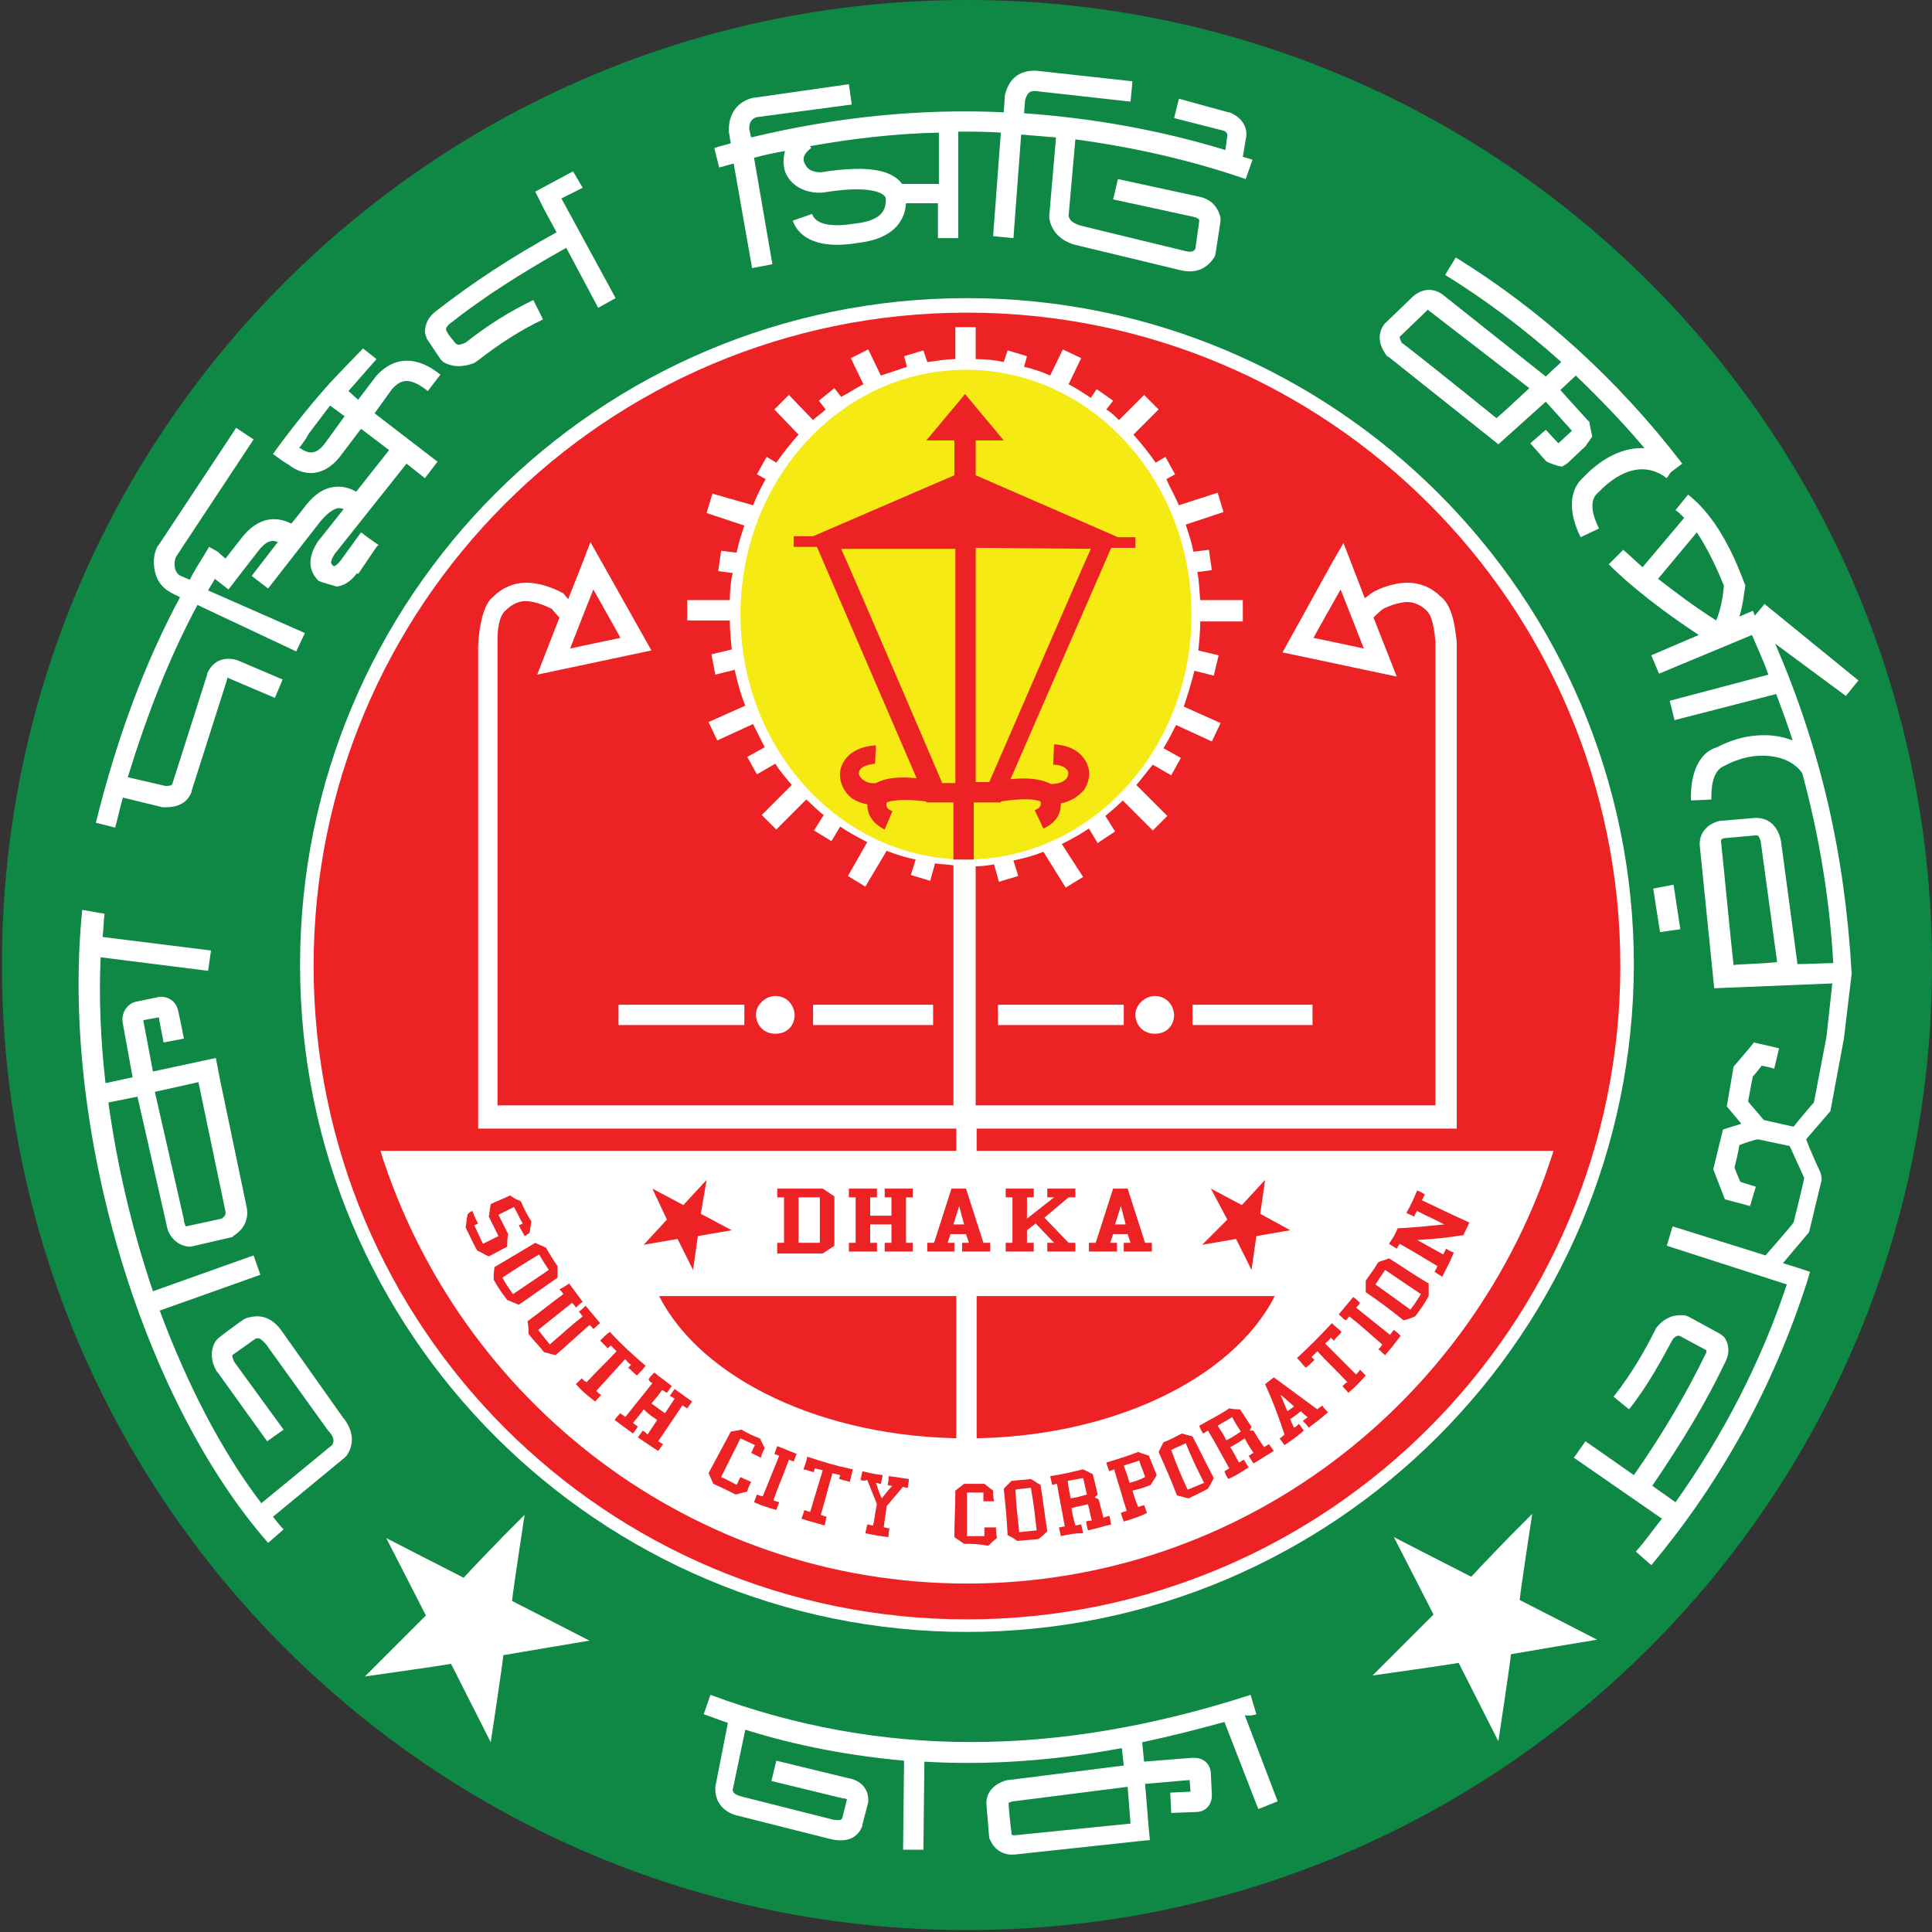
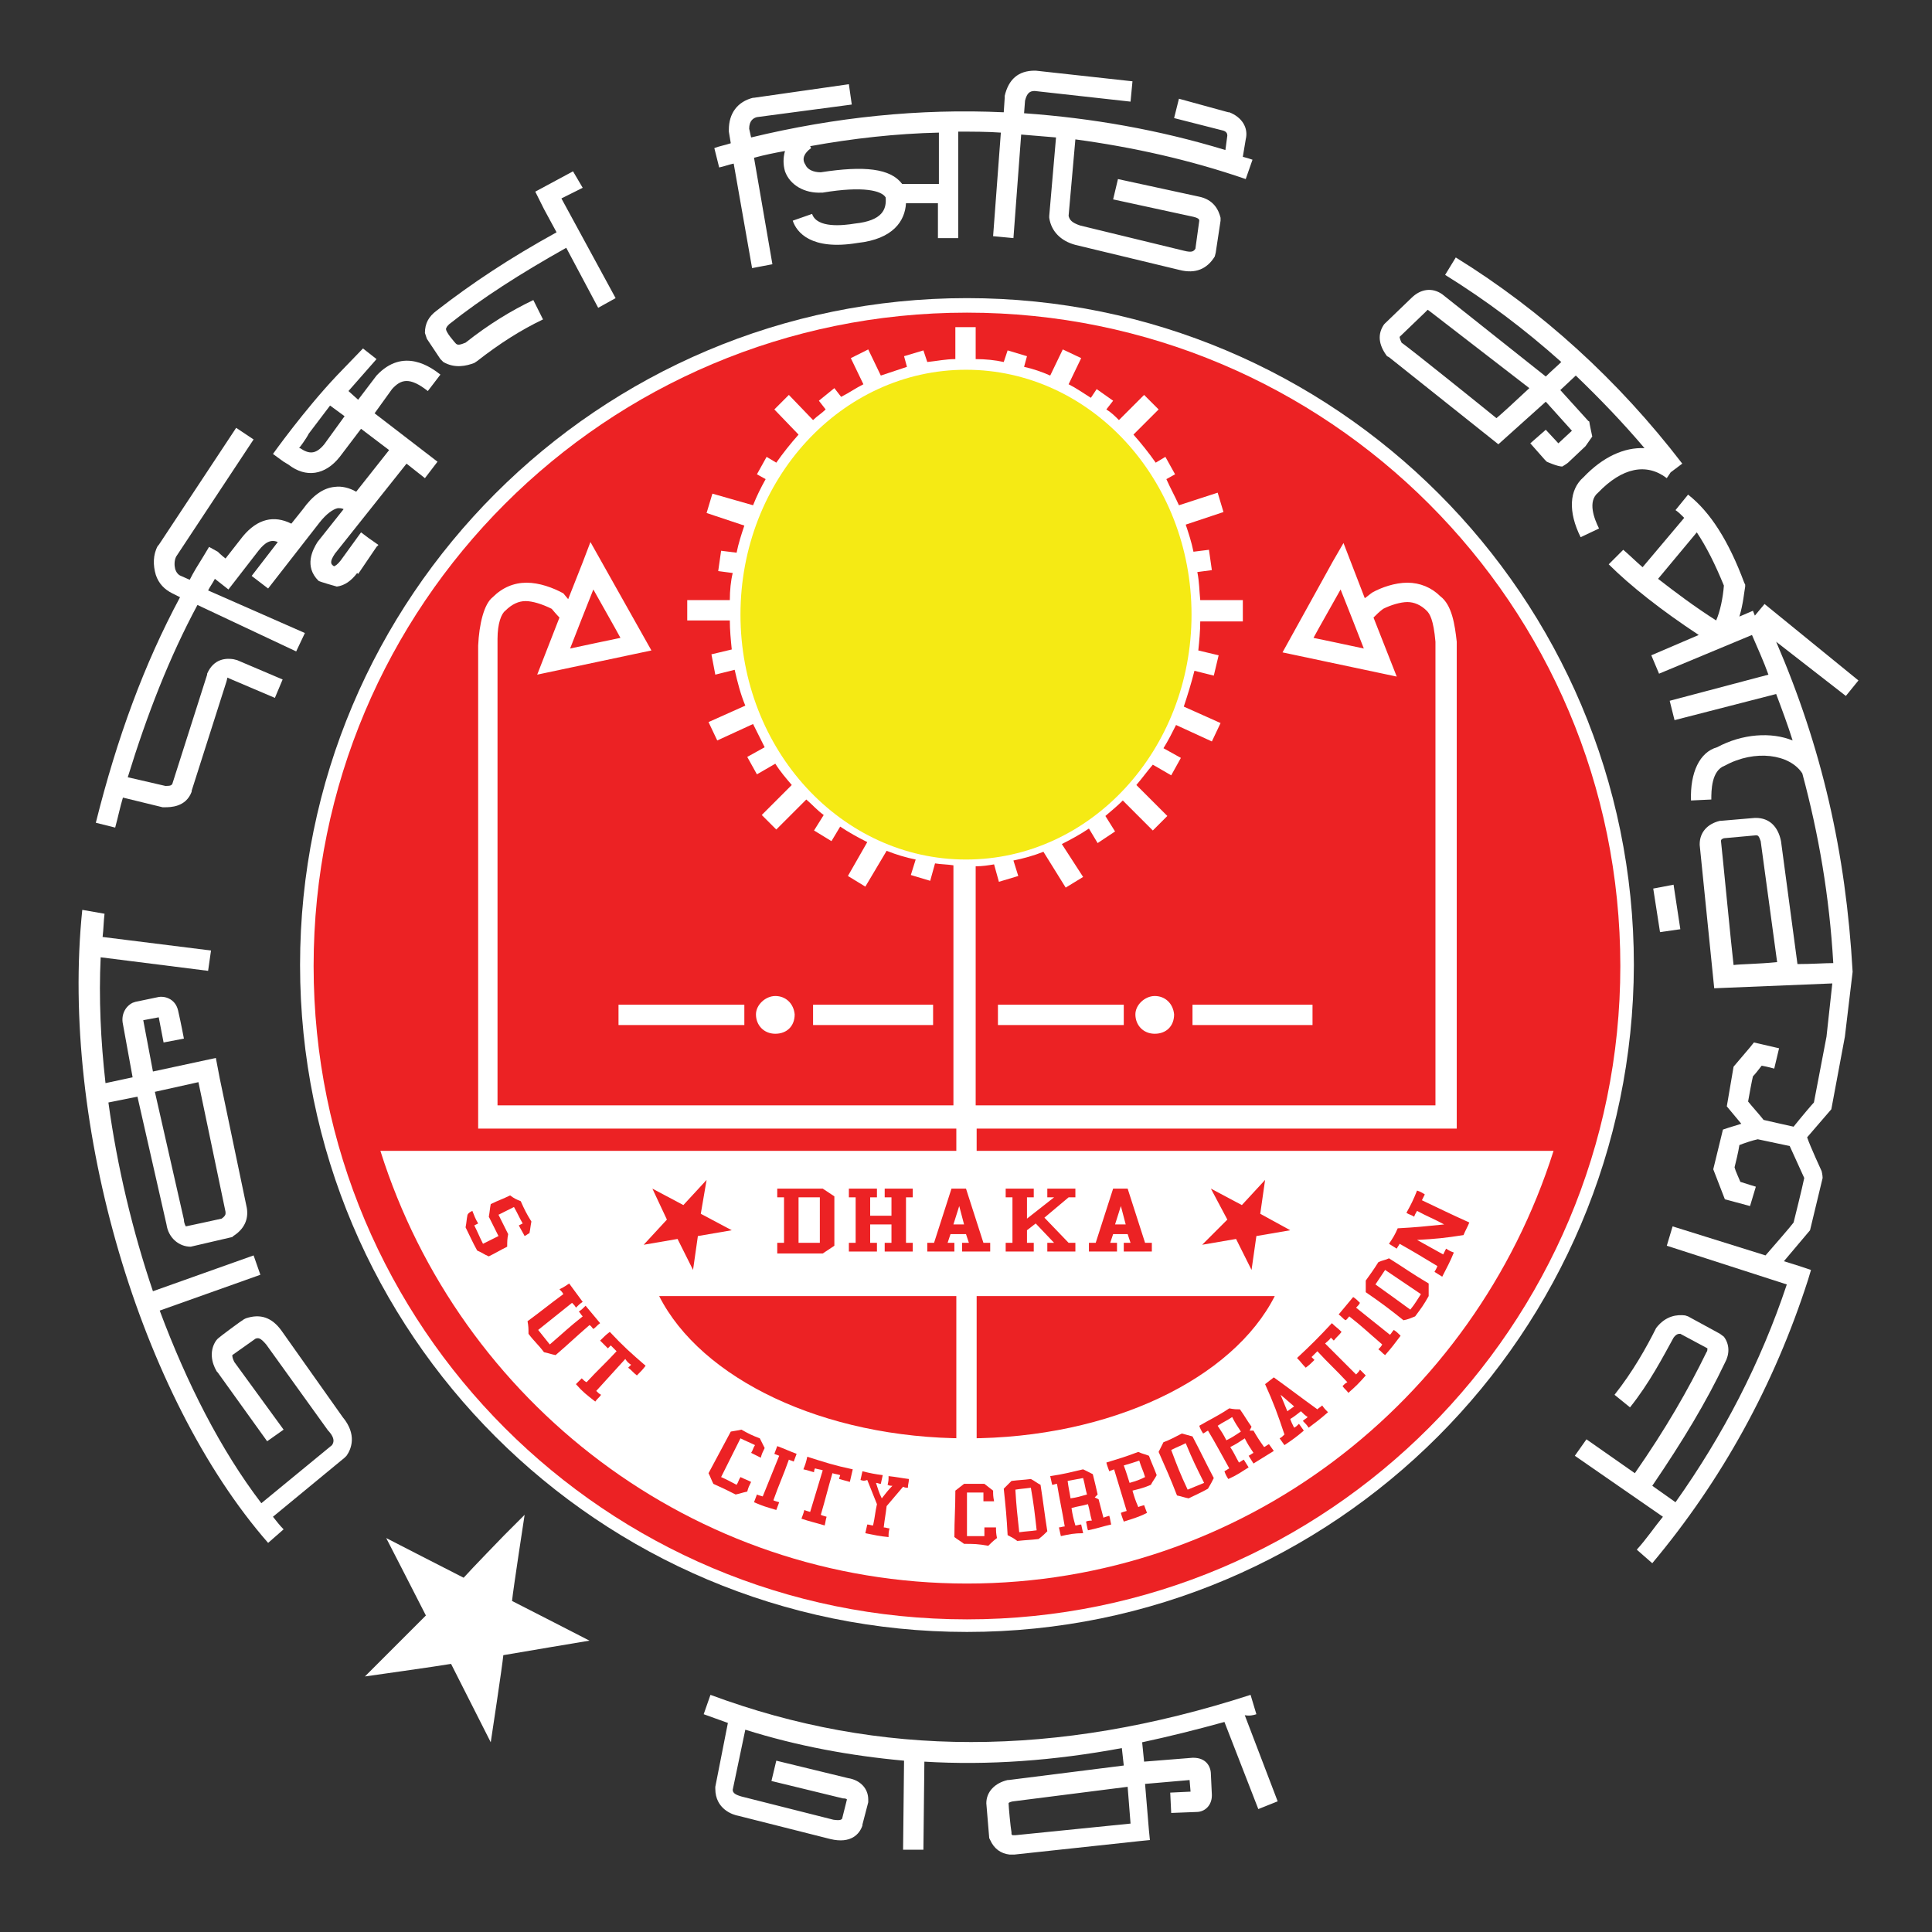
<svg xmlns="http://www.w3.org/2000/svg" version="1.1" id="Layer_1" x="0px" y="0px" viewBox="0 0 199.6 199.6" style="enable-background:new 0 0 199.6 199.6;" xml:space="preserve">
  <rect x="0" y="0" width="199.6" height="199.6" fill="#333333" stroke="none" />
  <style type="text/css">
	.st0{fill-rule:evenodd;clip-rule:evenodd;fill:#0E8844;}
	.st1{fill-rule:evenodd;clip-rule:evenodd;fill:#FFFFFF;}
	.st2{fill-rule:evenodd;clip-rule:evenodd;fill:#EC2224;}
	.st3{fill:#EC2224;}
	.st4{fill-rule:evenodd;clip-rule:evenodd;fill:#F5EA14;}
</style>
-   <path class="st0" d="M99.9,199.4L99.9,199.4c-55.1,0-99.7-44.6-99.7-99.7v0C0.2,44.6,44.8,0,99.9,0h0c55.1,0,99.7,44.6,99.7,99.7v0  C199.6,154.8,155,199.4,99.9,199.4z" />
  <path class="st1" d="M99.9,168.6L99.9,168.6c-38,0-68.9-30.8-68.9-68.9v0c0-38,30.8-68.9,68.9-68.9h0c38,0,68.9,30.8,68.9,68.9v0  C168.7,137.7,137.9,168.6,99.9,168.6z" />
  <path class="st2" d="M99.9,167.3L99.9,167.3c-37.3,0-67.5-30.2-67.5-67.5v0c0-37.3,30.2-67.5,67.5-67.5h0  c37.3,0,67.5,30.2,67.5,67.5v0C167.4,137,137.2,167.3,99.9,167.3z" />
  <path class="st1" d="M54.2,156.5l-2.1,2.1c0,0-3.4,3.5-4.2,4.4c-1-0.5-8-4.1-8-4.1s3.6,7,4.1,8c-0.8,0.8-6.3,6.3-6.3,6.3  s7.8-1.1,8.9-1.3c0.5,1,4.1,8.1,4.1,8.1s1.2-7.9,1.3-9c1.1-0.2,8.9-1.5,8.9-1.5s-7-3.6-8-4.1C53,164.3,54.2,156.5,54.2,156.5z" />
  <g>
    <path class="st1" d="M39.3,118.9c8.2,26,32.3,44.7,60.6,44.7c28.4,0,52.4-18.8,60.6-44.7H39.3z M99.9,148.6   c-14.9,0-27.5-6.2-31.8-14.7h63.6C127.4,142.4,114.8,148.6,99.9,148.6z" />
    <path class="st3" d="M48.8,125.1c0.2,0.5,0.3,0.8,0.6,1.3c-0.2,0.1-0.2,0.1-0.4,0.2c0.4,0.8,0.5,1.1,0.9,1.9c0.6-0.3,1-0.5,1.6-0.8   c-0.4-0.8-0.6-1.2-1-2c0.1-0.5,0.1-0.8,0.2-1.3c0.8-0.4,1.2-0.5,2-0.9c0.4,0.3,0.6,0.4,1.1,0.6c0.4,0.9,0.6,1.3,1.1,2.1   c-0.1,0.5-0.1,0.7-0.2,1.2c-0.2,0.1-0.3,0.2-0.5,0.3c-0.2-0.4-0.4-0.7-0.6-1.1c0.2-0.1,0.2-0.1,0.4-0.2c-0.4-0.7-0.5-1-0.9-1.7   c-0.6,0.3-1,0.5-1.6,0.8c0.4,0.8,0.6,1.2,1,2c-0.1,0.5-0.1,0.8-0.1,1.3c-0.8,0.4-1.1,0.6-1.9,1c-0.5-0.2-0.7-0.4-1.2-0.6   c-0.5-0.9-0.7-1.4-1.2-2.4c0.1-0.5,0.1-0.8,0.2-1.3C48.4,125.3,48.6,125.2,48.8,125.1z" />
-     <path class="st3" d="M51,132.2c0-0.5,0-0.8,0.1-1.3c1.7-1,2.5-1.5,4.2-2.5c0.4,0.2,0.7,0.3,1.1,0.5c0.5,0.8,0.7,1.2,1.2,1.9   c0,0.5,0,0.7,0,1.2c-1.6,1.1-2.4,1.7-4,2.8c-0.5-0.2-0.7-0.3-1.2-0.5C51.8,133.5,51.5,133.1,51,132.2z M51.9,132   c0.4,0.7,0.6,1,1.1,1.7c1.5-1,2.2-1.5,3.7-2.5c-0.4-0.6-0.6-0.9-1-1.6C54.2,130.5,53.4,131,51.9,132z" />
    <path class="st3" d="M58.8,132.6c0.6,0.8,0.8,1.1,1.4,1.9c-0.3,0.2-0.4,0.3-0.7,0.6c-0.1-0.2-0.2-0.3-0.4-0.5   c-1.4,1.1-2.1,1.7-3.5,2.8c0.5,0.6,0.7,0.9,1.2,1.5c1.4-1.2,2-1.8,3.4-2.9c-0.2-0.2-0.2-0.3-0.4-0.5c0.3-0.2,0.4-0.3,0.7-0.6   c0.6,0.7,0.9,1.1,1.5,1.8c-0.3,0.2-0.4,0.4-0.7,0.6c-0.2-0.2-0.2-0.3-0.4-0.4c-1.4,1.2-2.1,1.9-3.5,3.1c-0.5-0.1-0.7-0.2-1.2-0.3   c-0.6-0.8-1-1.1-1.6-1.9c0-0.5,0-0.8-0.1-1.3c1.5-1.1,2.2-1.7,3.7-2.8c-0.1-0.2-0.2-0.3-0.4-0.5C58.4,132.9,58.5,132.8,58.8,132.6z   " />
    <path class="st3" d="M59.5,143c0.3-0.3,0.4-0.4,0.6-0.6c0.2,0.2,0.3,0.3,0.5,0.4c1.2-1.3,1.9-1.9,3.1-3.2c-0.2-0.2-0.4-0.4-0.6-0.6   c-0.1,0.1-0.2,0.2-0.3,0.3c-0.3-0.3-0.5-0.5-0.8-0.8c0.4-0.4,0.6-0.6,1-0.9c1.4,1.5,2.2,2.2,3.7,3.5c-0.3,0.4-0.5,0.6-0.9,1   c-0.4-0.3-0.5-0.5-0.9-0.8c0.1-0.1,0.2-0.2,0.3-0.3c-0.3-0.2-0.4-0.3-0.6-0.6c-1.2,1.3-1.8,2-3,3.3c0.2,0.2,0.3,0.3,0.5,0.4   c-0.2,0.3-0.4,0.4-0.6,0.7C60.6,144.1,60.2,143.8,59.5,143z" />
-     <path class="st3" d="M63.5,146.7c0.2-0.3,0.3-0.4,0.6-0.7c0.2,0.2,0.3,0.2,0.5,0.4c1.1-1.4,1.7-2.1,2.8-3.5   c-0.2-0.1-0.3-0.2-0.4-0.4c0.2-0.3,0.3-0.4,0.6-0.7c0.7,0.6,1.1,0.8,1.8,1.4c-0.2,0.3-0.3,0.4-0.5,0.7c-0.2-0.1-0.3-0.2-0.5-0.3   c-0.4,0.6-0.7,0.9-1.1,1.4c0.6,0.4,0.8,0.6,1.4,1c0.4-0.6,0.6-0.9,1-1.5c-0.2-0.1-0.3-0.2-0.5-0.3c0.2-0.3,0.3-0.4,0.5-0.7   c0.7,0.5,1.1,0.8,1.8,1.3c-0.2,0.3-0.3,0.4-0.5,0.7c-0.2-0.1-0.3-0.2-0.5-0.3c-1,1.5-1.5,2.2-2.5,3.7c0.2,0.1,0.3,0.2,0.5,0.3   c-0.2,0.3-0.3,0.4-0.5,0.7c-0.8-0.5-1.2-0.8-2.1-1.4c0.2-0.3,0.3-0.4,0.5-0.7c0.2,0.1,0.3,0.2,0.5,0.4c0.4-0.6,0.6-0.9,1-1.5   c-0.6-0.4-0.9-0.6-1.4-1.1c-0.4,0.6-0.7,0.9-1.1,1.4c0.2,0.2,0.3,0.2,0.5,0.4c-0.2,0.3-0.3,0.4-0.5,0.7   C64.7,147.6,64.3,147.3,63.5,146.7z" />
    <path class="st3" d="M73.7,153.3c-0.2-0.4-0.3-0.7-0.5-1.1c0.9-1.7,1.4-2.6,2.3-4.3c0.5-0.1,0.7-0.1,1.1-0.2   c0.7,0.4,1.1,0.6,1.9,0.9c0.2,0.4,0.3,0.6,0.5,1c-0.2,0.4-0.3,0.6-0.4,1c-0.4-0.2-0.6-0.3-1-0.5c0.2-0.3,0.2-0.5,0.4-0.8   c-0.6-0.3-0.9-0.4-1.5-0.7c-0.8,1.6-1.2,2.4-2,4c0.7,0.3,1,0.5,1.6,0.8c0.2-0.3,0.2-0.5,0.4-0.8c0.4,0.2,0.7,0.3,1.1,0.5   c-0.2,0.4-0.3,0.6-0.4,1c-0.5,0.1-0.7,0.2-1.2,0.3C75,153.9,74.6,153.7,73.7,153.3z" />
    <path class="st3" d="M77.9,155.2c0.1-0.3,0.2-0.5,0.3-0.8c0.2,0.1,0.3,0.1,0.6,0.2c0.7-1.7,1-2.5,1.7-4.2c-0.2-0.1-0.3-0.1-0.5-0.2   c0.1-0.3,0.2-0.5,0.3-0.8c0.8,0.3,1.2,0.5,2,0.8c-0.1,0.3-0.2,0.5-0.3,0.8c-0.2-0.1-0.3-0.1-0.5-0.2c-0.6,1.7-1,2.5-1.6,4.2   c0.2,0.1,0.3,0.1,0.6,0.2c-0.1,0.3-0.2,0.5-0.3,0.8C79.2,155.7,78.8,155.6,77.9,155.2z" />
    <path class="st3" d="M82.8,156.9c0.1-0.3,0.2-0.5,0.3-0.9c0.2,0.1,0.3,0.1,0.6,0.2c0.5-1.7,0.8-2.6,1.3-4.3   c-0.3-0.1-0.5-0.1-0.8-0.2c-0.1,0.2-0.1,0.3-0.1,0.4c-0.4-0.1-0.6-0.2-1.1-0.3c0.2-0.5,0.3-0.8,0.4-1.3c1.9,0.6,2.8,0.9,4.7,1.3   c-0.1,0.5-0.2,0.8-0.3,1.3c-0.4-0.1-0.7-0.2-1.1-0.3c0-0.2,0.1-0.3,0.1-0.4c-0.3-0.1-0.5-0.1-0.8-0.2c-0.5,1.7-0.7,2.6-1.2,4.3   c0.2,0.1,0.3,0.1,0.6,0.2c-0.1,0.3-0.1,0.5-0.2,0.9C84.2,157.3,83.7,157.2,82.8,156.9z" />
    <path class="st3" d="M88.9,152.9c0.1-0.4,0.1-0.5,0.2-0.9c0.8,0.2,1.3,0.3,2.1,0.4c-0.1,0.4-0.1,0.5-0.2,0.9   c-0.2,0-0.3-0.1-0.5-0.1c0.2,0.6,0.3,1,0.6,1.6c0.4-0.5,0.6-0.8,1.1-1.3c-0.2,0-0.3,0-0.5-0.1c0.1-0.4,0.1-0.5,0.1-0.9   c0.9,0.1,1.3,0.2,2.1,0.3c0,0.4-0.1,0.5-0.1,0.9c-0.2,0-0.3,0-0.5-0.1c-0.7,0.8-1,1.2-1.7,2c-0.1,0.9-0.2,1.3-0.3,2.2   c0.2,0,0.4,0.1,0.6,0.1c-0.1,0.4-0.1,0.5-0.1,0.9c-1-0.1-1.4-0.2-2.4-0.4c0.1-0.4,0.1-0.5,0.2-0.9c0.2,0,0.4,0.1,0.6,0.1   c0.2-0.9,0.2-1.3,0.4-2.2c-0.4-1-0.6-1.5-1-2.5C89.3,153,89.2,153,88.9,152.9z" />
    <path class="st3" d="M99.6,159.5c-0.4-0.3-0.6-0.4-1-0.7c0-1.9,0.1-2.9,0.1-4.8c0.4-0.3,0.5-0.4,0.9-0.7c0.8,0,1.2,0,2.1,0   c0.4,0.3,0.5,0.4,0.9,0.7c0,0.4,0,0.6,0.1,1.1c-0.4,0-0.7,0-1.1,0c0-0.4,0-0.5,0-0.9c-0.7,0-1,0-1.7,0c0,1.8,0,2.7,0,4.5   c0.7,0,1.1,0,1.8,0c0-0.4,0-0.5,0-0.9c0.5,0,0.7,0,1.2,0c0,0.4,0,0.6,0.1,1.1c-0.4,0.3-0.6,0.5-0.9,0.8   C101,159.5,100.6,159.5,99.6,159.5z" />
    <path class="st3" d="M105.1,159.2c-0.4-0.3-0.6-0.4-1-0.6c-0.1-1.9-0.2-2.9-0.4-4.8c0.3-0.3,0.5-0.5,0.8-0.8c0.8-0.1,1.2-0.1,2-0.2   c0.4,0.2,0.6,0.4,1,0.6c0.3,1.9,0.4,2.9,0.7,4.8c-0.3,0.3-0.5,0.5-0.9,0.8C106.5,159.1,106,159.1,105.1,159.2z M105.3,158.3   c0.7-0.1,1.1-0.1,1.8-0.2c-0.2-1.8-0.3-2.7-0.6-4.4c-0.7,0.1-1,0.1-1.6,0.2C105,155.6,105.1,156.5,105.3,158.3z" />
    <path class="st3" d="M109.6,158.7c-0.1-0.4-0.1-0.5-0.2-0.9c0.2,0,0.4-0.1,0.6-0.1c-0.3-1.8-0.5-2.6-0.8-4.4   c-0.2,0-0.3,0.1-0.5,0.1c-0.1-0.4-0.1-0.5-0.2-0.9c1.4-0.2,2.1-0.4,3.4-0.7c0.4,0.2,0.6,0.3,1,0.5c0.2,0.8,0.3,1.2,0.5,2.1   c-0.1,0.1-0.2,0.2-0.3,0.3c0.2,0.1,0.2,0.1,0.4,0.2c0.2,0.8,0.3,1.1,0.5,1.9c0.2-0.1,0.3-0.1,0.6-0.2c0.1,0.3,0.1,0.5,0.2,0.9   c-0.9,0.2-1.4,0.4-2.4,0.6c-0.1-0.3-0.1-0.5-0.2-0.9c0.2-0.1,0.4-0.1,0.6-0.1c-0.2-0.7-0.2-1-0.4-1.7c-0.7,0.2-1,0.2-1.7,0.4   c0.1,0.7,0.2,1.1,0.4,1.8c0.2,0,0.4-0.1,0.6-0.1c0.1,0.4,0.1,0.5,0.2,0.9C111,158.4,110.5,158.5,109.6,158.7z M110.6,154.8   c0.7-0.1,1-0.2,1.7-0.4c-0.2-0.7-0.2-1-0.4-1.7c-0.6,0.1-1,0.2-1.6,0.3C110.4,153.8,110.5,154.1,110.6,154.8z" />
    <path class="st3" d="M116.1,157.2c-0.1-0.3-0.2-0.5-0.3-0.9c0.2-0.1,0.3-0.1,0.6-0.2c-0.5-1.7-0.8-2.6-1.3-4.3   c-0.2,0.1-0.3,0.1-0.5,0.2c-0.1-0.3-0.2-0.5-0.3-0.9c1.3-0.4,2-0.6,3.3-1.1c0.4,0.2,0.6,0.2,1.1,0.4c0.3,0.8,0.5,1.2,0.8,2   c-0.2,0.4-0.4,0.6-0.6,1c-0.7,0.3-1.1,0.4-1.9,0.6c0.2,0.7,0.3,1,0.6,1.7c0.2-0.1,0.3-0.1,0.6-0.2c0.1,0.3,0.2,0.5,0.3,0.8   C117.5,156.8,117,156.9,116.1,157.2z M116.7,153.2c0.7-0.2,1-0.3,1.6-0.6c-0.2-0.7-0.4-1-0.6-1.7c-0.6,0.2-0.9,0.3-1.6,0.5   C116.4,152.2,116.5,152.6,116.7,153.2z" />
    <path class="st3" d="M122.8,154.8c-0.5-0.1-0.7-0.2-1.2-0.3c-0.7-1.8-1.1-2.7-1.9-4.5c0.2-0.4,0.3-0.6,0.5-1   c0.8-0.3,1.1-0.5,1.9-0.9c0.4,0.1,0.7,0.2,1.1,0.3c0.9,1.7,1.3,2.6,2.2,4.3c-0.2,0.4-0.3,0.6-0.6,1.1   C124.1,154.2,123.6,154.4,122.8,154.8z M122.7,153.9c0.7-0.3,1-0.4,1.7-0.7c-0.8-1.6-1.2-2.4-1.9-4.1c-0.6,0.3-0.9,0.4-1.5,0.7   C121.6,151.4,121.9,152.2,122.7,153.9z" />
    <path class="st3" d="M126.9,152.8c-0.2-0.3-0.3-0.5-0.4-0.8c0.2-0.1,0.3-0.2,0.5-0.3c-0.9-1.6-1.3-2.4-2.2-3.9   c-0.2,0.1-0.3,0.2-0.5,0.3c-0.2-0.3-0.3-0.5-0.4-0.8c1.2-0.7,1.9-1,3.1-1.8c0.5,0.1,0.7,0.1,1.1,0.1c0.5,0.7,0.7,1.1,1.2,1.8   c-0.1,0.2-0.1,0.2-0.2,0.4c0.2,0,0.3,0,0.4,0c0.4,0.7,0.6,1,1.1,1.7c0.2-0.1,0.3-0.2,0.5-0.3c0.2,0.3,0.3,0.4,0.5,0.7   c-0.8,0.5-1.3,0.8-2.1,1.3c-0.2-0.3-0.3-0.5-0.5-0.8c0.2-0.1,0.3-0.2,0.5-0.3c-0.4-0.6-0.6-0.9-0.9-1.5c-0.6,0.4-0.9,0.6-1.5,0.9   c0.4,0.6,0.5,0.9,0.9,1.6c0.2-0.1,0.3-0.2,0.5-0.3c0.2,0.3,0.3,0.5,0.5,0.8C128.2,152.1,127.8,152.4,126.9,152.8z M126.7,148.8   c0.6-0.3,0.9-0.5,1.5-0.9c-0.4-0.6-0.6-0.9-0.9-1.5c-0.6,0.4-0.9,0.5-1.5,0.9C126.2,147.9,126.4,148.2,126.7,148.8z" />
    <path class="st3" d="M132.7,149.3c-0.2-0.3-0.3-0.4-0.5-0.7c0.2-0.1,0.3-0.2,0.5-0.4c-0.7-2.1-1.1-3.2-2-5.2   c0.4-0.3,0.5-0.4,0.9-0.7c1.8,1.3,2.7,2,4.5,3.3c0.2-0.2,0.3-0.2,0.5-0.4c0.2,0.3,0.3,0.4,0.6,0.7c-0.8,0.7-1.2,1-2,1.6   c-0.2-0.3-0.3-0.4-0.6-0.7c0.2-0.2,0.3-0.2,0.5-0.4c-0.3-0.2-0.4-0.3-0.7-0.6c-0.4,0.3-0.6,0.5-1.1,0.8c0.1,0.3,0.2,0.5,0.4,0.9   c0.2-0.1,0.3-0.2,0.5-0.4c0.2,0.3,0.3,0.4,0.5,0.7C134,148.4,133.6,148.7,132.7,149.3z M132.3,144.1c0.3,0.7,0.4,1,0.7,1.7   c0.3-0.2,0.4-0.3,0.7-0.5C133.1,144.8,132.8,144.5,132.3,144.1z" />
    <path class="st3" d="M139.3,143.9c-0.2-0.3-0.4-0.4-0.6-0.7c0.2-0.2,0.3-0.3,0.5-0.4c-1.2-1.3-1.9-1.9-3.1-3.2   c-0.2,0.2-0.4,0.4-0.6,0.6c0.1,0.1,0.2,0.2,0.3,0.3c-0.3,0.3-0.5,0.5-0.9,0.8c-0.4-0.4-0.5-0.6-0.9-1c1.5-1.4,2.2-2.1,3.6-3.6   c0.4,0.4,0.6,0.5,1,0.9c-0.3,0.4-0.5,0.5-0.8,0.9c-0.1-0.1-0.2-0.2-0.3-0.3c-0.2,0.3-0.4,0.4-0.6,0.6c1.3,1.3,1.9,1.9,3.2,3.2   c0.2-0.2,0.3-0.3,0.4-0.5c0.3,0.3,0.4,0.4,0.6,0.6C140.4,142.9,140.1,143.2,139.3,143.9z" />
    <path class="st3" d="M143.1,140c-0.3-0.2-0.4-0.4-0.7-0.6c0.2-0.2,0.3-0.3,0.4-0.5c-1.4-1.2-2-1.8-3.4-2.9   c-0.2,0.2-0.2,0.3-0.4,0.4c-0.3-0.2-0.4-0.4-0.7-0.6c0.6-0.7,0.9-1.1,1.5-1.8c0.3,0.2,0.4,0.3,0.7,0.6c-0.1,0.2-0.2,0.3-0.4,0.5   c1.4,1.1,2.1,1.7,3.5,2.8c0.2-0.2,0.2-0.3,0.4-0.5c0.3,0.2,0.4,0.3,0.7,0.6C144.1,138.8,143.8,139.2,143.1,140z" />
    <path class="st3" d="M146.2,136c-0.5,0.2-0.7,0.3-1.2,0.4c-1.5-1.2-2.3-1.8-3.9-2.9c0-0.5,0-0.7,0-1.2c0.5-0.7,0.8-1.1,1.3-1.9   c0.4-0.2,0.7-0.2,1.1-0.4c1.6,1,2.4,1.6,4.1,2.6c0,0.5,0,0.8,0,1.3C147.1,134.8,146.8,135.2,146.2,136z M145.7,135.3   c0.5-0.6,0.7-1,1.1-1.6c-1.5-1-2.2-1.5-3.7-2.5c-0.4,0.6-0.6,0.9-1,1.5C143.5,133.7,144.2,134.2,145.7,135.3z" />
    <path class="st3" d="M149,131.9c-0.3-0.2-0.5-0.3-0.8-0.5c0.1-0.2,0.2-0.3,0.3-0.6c-1.5-0.9-2.3-1.4-3.9-2.3   c-0.1,0.2-0.2,0.3-0.3,0.5c-0.3-0.2-0.5-0.3-0.8-0.5c0.4-0.6,0.6-0.9,0.9-1.6c1.9-0.1,2.8-0.2,4.8-0.4c-1.1-0.6-1.7-0.8-2.8-1.4   c-0.1,0.2-0.2,0.3-0.3,0.6c-0.3-0.2-0.5-0.2-0.8-0.4c0.5-0.9,0.7-1.3,1.1-2.3c0.3,0.1,0.5,0.2,0.8,0.4c-0.1,0.2-0.2,0.4-0.3,0.6   c1.9,0.9,2.9,1.4,4.9,2.3c-0.2,0.5-0.4,0.8-0.6,1.3c-1.9,0.3-2.9,0.4-4.8,0.5c1.1,0.6,1.6,0.9,2.7,1.5c0.1-0.2,0.2-0.4,0.3-0.6   c0.3,0.2,0.5,0.3,0.8,0.4C149.8,130.4,149.5,130.9,149,131.9z" />
    <path class="st1" d="M148.8,61.6c-0.9-0.9-2.1-1.4-3.4-1.4c-1.3,0-2.7,0.5-3.6,1c-0.3,0.2-0.5,0.4-0.8,0.6l-2.2-5.7l-1.1,1.9   l-5.2,9.4l11.8,2.5l-2.4-6.1c0.3-0.3,0.6-0.6,1-0.9c0.8-0.4,1.8-0.7,2.5-0.7c0.7,0,1.4,0.3,2,0.9c0.3,0.3,0.7,0.9,0.9,3.2v47.9   h-47.5V89.5c0.7,0,1.3-0.1,1.9-0.2l0.5,1.8l2-0.6l-0.5-1.6c1-0.2,2.1-0.5,3.1-0.9l2.3,3.7l1.8-1.1l-2.2-3.4c1-0.5,1.9-1,2.8-1.6   l0.9,1.5l1.8-1.2l-1-1.6c0.6-0.5,1.3-1.1,1.8-1.6l3.1,3.1l1.5-1.5l-3.2-3.2c0.6-0.7,1.1-1.4,1.7-2.1l1.9,1.1l1-1.8l-1.8-1   c0.5-0.8,0.9-1.6,1.3-2.4l3.7,1.7l0.9-1.9l-3.8-1.7c0.4-1.2,0.8-2.5,1.1-3.7l2,0.5l0.5-2.1l-2.1-0.5c0.1-1,0.2-2,0.2-3h4.4V62h-4.4   c-0.1-1-0.1-1.9-0.3-2.9l1.5-0.2l-0.3-2.1l-1.6,0.2c-0.2-1-0.5-1.9-0.8-2.8l3.9-1.3l-0.6-2l-4,1.3c-0.4-0.9-0.9-1.8-1.3-2.7   l0.9-0.5l-1-1.8l-1,0.6c-0.7-1-1.5-2-2.3-2.9l2.6-2.6l-1.5-1.5l-2.6,2.6c-0.4-0.4-0.8-0.8-1.3-1.1l0.7-0.9l-1.7-1.2l-0.6,0.9   c-0.8-0.5-1.5-1-2.3-1.4l1.3-2.7l-1.9-0.9l-1.3,2.7c-0.9-0.4-1.8-0.7-2.7-0.9l0.3-1.1l-2-0.6l-0.4,1.2c-0.9-0.2-1.9-0.3-2.9-0.3   v-3.3h-2.1v3.3c-1,0-1.9,0.2-2.9,0.3l-0.4-1.2l-2,0.6l0.3,1.1c-0.9,0.3-1.8,0.6-2.7,0.9l-1.3-2.7L87.9,37l1.3,2.7   c-0.8,0.4-1.5,0.9-2.3,1.3l-0.7-0.9l-1.6,1.3l0.7,0.9c-0.4,0.4-0.9,0.7-1.3,1.1l-2.5-2.6l-1.5,1.5l2.5,2.6   c-0.8,0.9-1.6,1.9-2.3,2.9l-1-0.6l-1,1.8l0.9,0.5c-0.5,0.9-0.9,1.7-1.3,2.7L73.6,51l-0.6,2l3.9,1.3c-0.3,0.9-0.6,1.8-0.8,2.8   l-1.6-0.2l-0.3,2.1l1.5,0.2C75.5,60,75.4,61,75.4,62H71v2.1h4.4c0,1,0.1,2,0.2,3l-2.1,0.5l0.4,2.1l2-0.5c0.3,1.3,0.6,2.5,1.1,3.7   l-3.8,1.7l0.9,1.9l3.7-1.7c0.4,0.8,0.8,1.6,1.2,2.4l-1.8,1l1,1.8l1.9-1.1c0.5,0.8,1.1,1.5,1.7,2.2l-3.1,3.1l1.5,1.5l3.1-3.1   c0.6,0.5,1.1,1.1,1.8,1.6l-1,1.6l1.8,1.1l0.9-1.5c0.9,0.6,1.8,1.1,2.8,1.6l-2,3.5l1.8,1.1l2.2-3.7c1,0.4,2,0.7,3,0.9l-0.5,1.6   l2,0.6l0.5-1.8c0.6,0.1,1.3,0.1,1.9,0.2v24.8H51.4l0-48.2h0c0-1.6,0.4-2.6,0.8-2.9c0.7-0.7,1.4-1,2.1-1c0.7,0,1.7,0.3,2.7,0.8   c0,0,0.5,0.6,0.8,0.9l-2.3,5.9l11.8-2.5L61,56l-0.8,2.1l-1.5,3.8l-0.5-0.6c-1.1-0.6-2.5-1.1-3.8-1.1c-1.3,0-2.5,0.5-3.5,1.5   c-0.9,0.7-1.4,2.8-1.5,5h0l0,48.8l0,1.1l1.1,0h48.3v1.8h0v31.3h2.1v-30.9h0v-2.2h48.6l1,0l0-1.1V66.3   C150.3,64.5,150,62.5,148.8,61.6z M135.7,65.9c0.7-1.3,1.8-3.2,2.8-5c0.8,2,1.7,4.3,2.4,6.1C139.1,66.6,137.1,66.2,135.7,65.9z    M61.3,60.9c1,1.8,2.1,3.7,2.8,5c-1.4,0.3-3.4,0.7-5.2,1.1C59.6,65.2,60.5,62.9,61.3,60.9z M99.7,88c-12.6,0-22.8-11-22.8-24.6   c0-13.6,10.2-24.6,22.8-24.6c12.6,0,22.8,11,22.8,24.6C122.6,76.9,112.3,88,99.7,88z" />
    <g>
      <rect x="103.1" y="103.8" class="st1" width="13" height="2.1" />
      <rect x="123.2" y="103.8" class="st1" width="12.4" height="2.1" />
      <path class="st1" d="M119.3,102.9c-1,0-2,0.9-2,1.9c0,1.1,0.8,2,2,2c1.2,0,2-0.8,2-2C121.2,103.7,120.4,102.9,119.3,102.9z" />
    </g>
    <g>
      <rect x="63.9" y="103.8" class="st1" width="13" height="2.1" />
      <rect x="84" y="103.8" class="st1" width="12.4" height="2.1" />
      <path class="st1" d="M80.1,102.9c-1,0-2,0.9-2,1.9c0,1.1,0.8,2,2,2c1.2,0,2-0.8,2-2C82,103.7,81.2,102.9,80.1,102.9z" />
    </g>
    <ellipse class="st4" cx="99.8" cy="63.5" rx="23.3" ry="25.3" />
    <polygon class="st2" points="125.1,122.8 128.3,124.5 130.7,121.9 130.2,125.4 133.3,127.1 129.8,127.7 129.3,131.2 127.7,128    124.2,128.6 126.8,126  " />
    <polygon class="st2" points="67.4,122.8 70.6,124.5 73,121.9 72.4,125.4 75.6,127.1 72.1,127.7 71.6,131.2 70,128 66.5,128.6    68.9,126  " />
    <path class="st3" d="M80.3,129.3v-0.9h0.7v-4.7h-0.7v-0.9H85l1.2,0.8v5.1l-1.2,0.8H80.3z M82.5,128.4h2.2v-4.7h-2.2V128.4z" />
    <path class="st3" d="M87.7,129.3v-0.9h0.7v-4.7h-0.7v-0.9h2.9v0.9h-0.7v1.9h2.2v-1.9h-0.7v-0.9h2.9v0.9h-0.7v4.7h0.7v0.9h-2.9v-0.9   h0.7v-1.9h-2.2v1.9h0.7v0.9H87.7z" />
    <path class="st3" d="M95.8,129.3v-0.9h0.7l1.8-5.6h1.5l1.8,5.6h0.7v0.9h-2.9v-0.9h0.7l-0.3-0.9h-1.6l-0.3,0.9h0.7v0.9H95.8z    M99.1,124.6l-0.6,1.9h1.1L99.1,124.6z" />
    <path class="st3" d="M103.9,129.3v-0.9h0.7v-4.7h-0.7v-0.9h2.9v0.9h-0.7v2.2l2.8-2.2h-0.7v-0.9h2.9v0.9h-0.7l-2.5,2.1l2.5,2.6h0.7   v0.9h-2.9v-0.9h0.7l-1.9-2l-0.9,0.7v1.3h0.7v0.9H103.9z" />
    <path class="st3" d="M112.5,129.3v-0.9h0.7l1.8-5.6h1.5l1.8,5.6h0.7v0.9h-2.9v-0.9h0.7l-0.3-0.9H115l-0.3,0.9h0.7v0.9H112.5z    M115.8,124.6l-0.6,1.9h1.1L115.8,124.6z" />
-     <path class="st2" d="M117.3,56.6v-1.1h-1.8l0,0l-14.7-6.4v-3.6h2.9l-4-4.8l-0.4,0.5l-3.6,4.3h2.9v3.6l-14.6,6.3l0,0h-2v1.1h2.4   l10.3,23.9c-1.9-0.2-3.3,0-4.2,0.5c-0.7,0.1-1.3-0.2-1.6-0.6c-0.2-0.2-0.2-0.5-0.1-0.7c0.2-0.4,0.8-0.6,1.6-0.7L90.5,77   c-1.6,0.1-2.8,0.7-3.4,1.8c-0.5,0.9-0.4,2,0.2,2.9c0.5,0.8,1.3,1.2,2.3,1.4c0,0.9,0.4,1.9,1.8,2.6l0.8-1.9   c-0.5-0.2-0.7-0.4-0.6-0.9c0.5-0.2,1.7-0.4,4.1-0.1l0,0.1h2.8v5.9h2.1v-5.9h2.8l0-0.1c2-0.3,3.4-0.3,4.1,0c0.1,0.5-0.1,0.7-0.6,0.9   l0.9,1.9c1.5-0.7,1.8-1.7,1.8-2.6c1-0.2,1.8-0.7,2.4-1.4c0.6-0.9,0.7-2,0.2-2.9c-0.6-1.1-1.7-1.7-3.3-1.8l-0.1,2.1   c0.8,0,1.3,0.3,1.5,0.6c0.1,0.2,0.1,0.5-0.1,0.8c-0.3,0.4-0.9,0.6-1.6,0.6c-1-0.5-2.3-0.7-4.2-0.5l10.4-23.9H117.3z M99.8,42.4   C99.8,42.4,99.8,42.4,99.8,42.4L99.8,42.4C99.7,42.4,99.7,42.4,99.8,42.4z M97.3,80.8c-0.5-1.2-9.6-22.4-10.4-24.1c0,0,0,0,0,0   h11.8v24.2H97.3z M112.7,56.7c-0.8,1.7-10,23-10.5,24.1h-1.4V56.6L112.7,56.7C112.7,56.7,112.7,56.7,112.7,56.7z" />
  </g>
  <g>
    <path class="st1" d="M35.6,150.6l0.2-0.2c0.5-0.7,1.1-2.2-0.4-4l0,0l-6.3-8.9l0,0c-1-1.4-2.2-1.8-3.7-1.3c0,0,0,0-0.2,0.1   c-0.2,0.1-2.5,1.8-2.7,2c-0.2,0.2-0.3,0.4-0.3,0.4c-0.5,0.9-0.4,2,0.2,3l0.1,0.1l5.1,7.1l1.7-1.2l-5.1-7l0,0   c-0.2-0.4-0.2-0.6-0.2-0.7l2.4-1.7c0.3-0.1,0.5-0.1,1.1,0.6l0,0l6.4,8.9l0.1,0.1c0.6,0.7,0.5,1.1,0.3,1.4l-7.3,6   c-4.2-5.5-7.7-12.4-10.5-19.9l10.4-3.7l-0.7-2l-10.4,3.7c-2.1-6.2-3.7-12.9-4.6-19.5l3-0.6l3,13.2l0,0c0.2,1.4,1.3,2.3,2.5,2.3   l4.3-1l0.1-0.1c1.1-0.7,1.6-1.7,1.4-2.9v0l-2.8-13.4l-0.4-2.1l-6.5,1.4l-1-5.3l1.6-0.3l0.5,2.6l2.1-0.4c0,0-0.3-1.6-0.6-2.9   c-0.3-1.3-1.5-1.5-2-1.4c-0.5,0.1-2.4,0.5-2.4,0.5l-0.3,0.1c-0.8,0.4-1.2,1.3-1,2.2l0,0l1,5.5l-2.8,0.6c-0.5-4.4-0.7-8.8-0.5-13   l11.1,1.4l0.3-2.1l-11.2-1.4c0.1-0.8,0.1-1.6,0.2-2.4L8.5,94c-2.3,22.2,6,50.3,19.2,65.4l1.6-1.4c-0.4-0.4-0.7-0.8-1.1-1.3   L35.6,150.6z M20.5,111.8l2.8,13.4l0,0c0,0.1,0,0.1,0,0.2c0,0.1-0.1,0.3-0.4,0.5c-0.4,0.1-3.7,0.8-3.7,0.8c0,0-0.2-0.3-0.2-0.7l0,0   l-3-13.2L20.5,111.8z" />
    <path class="st1" d="M74.3,17.3c0.5-0.1,1-0.3,1.5-0.4l1.9,10.8l2.1-0.4l-1.9-11c1.1-0.3,2.1-0.5,3.2-0.7c-0.2,0.7-0.2,1.4,0,2.1   c0.5,1.4,2,2.3,3.8,2.2l0.1,0c4.2-0.7,6.1-0.2,6.5,0.5c0.1,1.2-0.3,2.4-3.2,2.7l0,0c-1.2,0.2-3.9,0.5-4.4-1l-2,0.7   c0.4,1.2,1.9,3.1,6.7,2.3l0,0c3.7-0.4,4.9-2.3,5-4.1h3.3v3.6H99V13.6c1.5,0,3,0,4.4,0.1l-0.8,10.7l2.1,0.2l0.8-10.7   c1.2,0.1,2.4,0.2,3.6,0.3l-0.7,8.1v0.2c0.2,1.4,1.2,2.4,2.7,2.8l0,0l10.8,2.6l0,0c1.6,0.4,2.8-0.1,3.6-1.4l0.1-0.4l0.5-3.3l0-0.3   c-0.2-0.8-0.7-1.9-2.3-2.2l0,0l-8.3-1.8l-0.5,2.1l8.3,1.8l0,0c0.4,0.1,0.6,0.2,0.6,0.4l-0.4,2.9c-0.2,0.3-0.4,0.4-1.2,0.2l0,0   l-10.7-2.6c-0.9-0.3-1.1-0.6-1.2-1l0.7-7.9c5.9,0.8,11.8,2.1,17.6,4.1l0.7-2c-0.3-0.1-0.6-0.2-1-0.3l0.3-1.8l0,0   c0.3-1.2-0.4-2.3-1.7-2.8l-0.1,0l-5.1-1.4l-0.5,2l5.1,1.3c0.3,0.1,0.4,0.3,0.4,0.5l0,0l-0.2,1.5c-6.9-2.1-13.8-3.3-20.8-3.8   l0.1-1.3c0.2-0.8,0.5-1,1-1l9.9,1.1l0.2-2.1l-10-1.1l-0.1,0c-1.7,0-2.7,0.9-3.1,2.6l0,0.2l-0.1,1.5c-8.7-0.4-17.4,0.5-26.1,2.6   l-0.2-0.9c0-0.8,0.4-1.1,0.8-1.2l9.8-1.3l-0.3-2.1l-9.8,1.4l-0.1,0c-1.6,0.4-2.5,1.6-2.5,3.3l0,0.2l0.2,1.2   c-0.6,0.2-1.2,0.3-1.7,0.5L74.3,17.3z M92.5,20.1L92.5,20.1L92.5,20.1L92.5,20.1z M83.8,15.3l-0.1-0.2c4.4-0.8,8.9-1.3,13.3-1.4V19   h-3.8c-1.2-1.6-3.9-1.9-8.4-1.2c-0.8,0-1.4-0.3-1.6-0.8C82.8,16.4,83.1,15.8,83.8,15.3z" />
    <path class="st1" d="M129.8,177.1l-0.6-2c-20.1,6.5-38.3,6.5-55.8,0l-0.7,2c0.8,0.3,1.7,0.6,2.5,0.9l-1.3,6.6l0,0.2   c0,2.1,1.8,2.7,2.4,2.8l0,0l9.5,2.4h0c2.1,0.5,3-0.5,3.3-1.4l0-0.1l0.6-2.3l0-0.3c0-1.1-0.8-2-2.1-2.2l0,0l-7.4-1.8l-0.5,2.1   l7.4,1.8l0.1,0c0.2,0,0.3,0.1,0.3,0.1l-0.5,2c-0.1,0.1-0.2,0.2-0.9,0.1l0,0l-9.5-2.4l0,0c-0.7-0.2-0.9-0.4-0.9-0.7l1.3-6.2   c5.4,1.7,10.9,2.7,16.4,3.2l-0.1,9.2l2.1,0l0.1-9.1c6.6,0.4,13.4-0.1,20.4-1.4l0.2,1.8l-11.9,1.5l-0.1,0c0,0,0,0,0,0l0,0   c-1.3,0.3-2.2,1.2-2.2,2.4l0.3,3.6l0.1,0.2c0.4,0.9,1.1,1.4,2,1.5c0,0,0,0,0,0c0.1,0,0.1,0,0.2,0c0.1,0,0.1,0,0.2,0v0c0,0,0,0,0,0   l0.1,0l13-1.4l1-0.1l-0.1-1l-0.4-4.8l4.6-0.4l0.1,1.2l-2.1,0.1l0.1,2.1l2.6-0.1l0,0c0.9,0,1.6-0.7,1.6-1.7l0-0.1l-0.1-2.1h0   c0-0.8-0.5-1.7-1.8-1.7h-0.1l-5,0.4l-0.2-2c2.8-0.6,5.6-1.3,8.5-2.1l3.5,9l2-0.8l-3.4-8.9C129.1,177.3,129.5,177.2,129.8,177.1z    M104.9,189.6C104.9,189.6,104.9,189.6,104.9,189.6c-0.1,0-0.1,0-0.1,0c0,0,0,0-0.1,0c0,0-0.1,0-0.1,0c0,0,0,0,0,0   c0,0-0.1-0.1-0.1-0.1c0,0,0,0,0,0c0,0,0,0,0-0.1c0,0,0,0,0-0.1c-0.1-0.5-0.3-2.7-0.3-3c0,0,0,0,0,0c0-0.1,0.4-0.2,0.5-0.2l11.8-1.5   l0.3,3.8L104.9,189.6z" />
    <g>
      <path class="st1" d="M58,20.5l2.2-1.1l-1-1.7l-3.9,2.1l0.9,1.8l0,0l1.3,2.4c-4.9,2.7-8.8,5.3-12.4,8.1l0,0    c-0.8,0.6-1.2,1.3-1.2,2.3l0.2,0.6l1.4,2.1l0.3,0.3c1.2,0.7,2.4,0.4,3.2,0.1l0.3-0.2c2.3-1.8,4.5-3.2,6.8-4.3L55.1,31    c-2.3,1.1-4.6,2.5-7,4.4c-0.5,0.2-0.8,0.3-1,0.1c0,0-1.2-1.3-1-1.6c0.1-0.2,0.1-0.2,0.3-0.4l0,0c3.4-2.7,7.3-5.2,12.1-7.9l3.3,6.2    l1.8-1L58,20.5z" />
      <path class="st1" d="M40.5,40.2c0.9-1,1.8-1.3,3.7,0.2l1.3-1.7c-0.9-0.7-3.8-2.9-6.6,0.1l-1.9,2.5l-1-0.9l2.9-3.3L37.5,36    l-2.7,2.8c-3.4,3.6-6.6,8.1-6.6,8.1l1.1,0.8l0,0l0,0l0.5,0.3c1.8,1.4,3.8,1.1,5.3-0.8l2.2-2.9l2.9,2.2l-3.4,4.3    c-0.7-0.4-1.5-0.6-2.2-0.5c-1.2,0.1-2.3,0.9-3.3,2.3l-1.2,1.5c-1.8-0.9-3.5-0.5-5,1.3c0,0-1.1,1.4-1.8,2.3    c-0.4-0.3-0.8-0.7-0.8-0.7l-0.9-0.5l-0.6,1c-0.5,0.8-1,1.6-1.4,2.4l-0.9-0.4l0,0c-0.3-0.1-0.5-0.4-0.6-0.7    c-0.1-0.4-0.1-0.9,0.1-1.3l8-12.1l-1.8-1.2l-8,12.1l-0.1,0.1c-0.5,0.9-0.5,2-0.2,3c0.3,0.9,0.9,1.5,1.7,1.9l0,0l0.8,0.4    c-3.7,6.9-6.5,14.5-8.7,23.3l2,0.5c0.3-1.1,0.5-2.1,0.8-3.1l4.1,1l0.2,0c0.6,0,2.2,0,2.8-1.6l0-0.1l3.6-11.3l0,0l0.1-0.4l0.2,0.1    l0,0l4.7,2l0.8-1.9l-4.7-2l-0.4-0.1l0,0c-0.7-0.1-2-0.1-2.7,1.5l0,0.1l-3.6,11.3c-0.1,0.1-0.1,0.2-0.7,0.2l-3.9-0.9    c2-6.5,4.3-12.4,7.2-17.8l10.2,4.8l0.9-1.9L21.5,61c0.2-0.4,0.5-0.8,0.7-1.2l1.4,1.1l3.1-4c0.7-0.9,1.3-1.2,2-0.9L26,59.5l1.7,1.3    l5.3-6.8c0.7-0.9,1.4-1.4,1.9-1.5c0.2,0,0.4,0,0.6,0.1L32.8,56c-0.5,0.8-1.4,2.5,0.1,4c0.1,0.1,1.9,0.6,1.9,0.6    c0.8-0.1,1.5-0.6,2.1-1.4l0.1,0.1l1.9-2.8l0.2-0.2l0,0l0,0l-1-0.7L37.3,55l-2.1,2.9c-0.3,0.4-0.6,0.6-0.7,0.6    c-0.3-0.2-0.5-0.4,0.1-1.3l7.4-9.3l1.9,1.5l1.3-1.7l-6.5-5L40.5,40.2z M33.5,45.9c-0.9,1.1-1.6,1-2.5,0.4l-0.1,0    c0,0,0.7-0.9,1-1.5l2.2-2.9c0,0,0,0,0,0l1.5,1.1L33.5,45.9z" />
    </g>
-     <path class="st1" d="M158.3,156.4l-2.1,2.1c0,0-3.4,3.5-4.2,4.4c-1-0.5-8-4.1-8-4.1s3.6,7,4.1,8c-0.8,0.8-6.3,6.3-6.3,6.3   s7.8-1.1,8.9-1.3c0.5,1,4.1,8.1,4.1,8.1s1.2-7.9,1.3-9c1.1-0.2,8.9-1.5,8.9-1.5s-7-3.6-8-4.1C157.1,164.2,158.3,156.4,158.3,156.4z   " />
    <g>
      <path class="st1" d="M143.5,36.9l11.3,9l4.9-4.4l2.7,3l-1.4,1.3l-1.3-1.4l-1.6,1.4l1.5,1.7l0.2,0.2c0,0,1.1,0.5,1.6,0.5    c0.5-0.3,0.6-0.4,0.6-0.4l1.8-1.7l0.7-1c0,0-0.3-1.4-0.3-1.5s-0.1-0.1-0.1-0.1l-2.9-3.2l1.6-1.5c2.5,2.4,4.9,4.9,7.1,7.5    c-2.1-0.1-4.3,0.9-6.3,3c-1.5,1.3-1.6,3.6-0.3,6.2l1.9-0.9c-0.5-1-1.2-2.8-0.1-3.7c2.5-2.6,5-3.1,7.1-1.5l0.4-0.6l1.2-0.9    c-6.6-8.6-14.5-15.8-23.4-21.3l-1.1,1.8c4.2,2.6,8.2,5.6,12,9c-0.4,0.4-1,0.9-1.6,1.5L149,30.4l0,0l0,0l0,0    c-1-0.7-2.2-0.6-3.2,0.4l0,0l-2.7,2.6l-0.1,0.1c-0.7,1-0.6,2.1,0.3,3.3L143.5,36.9z M144.6,34.8l2.6-2.5l0,0l0.3-0.3l0.4,0.3l0,0    l10.1,7.8c-1.5,1.4-2.9,2.7-3.4,3.1c-1.1-0.9-8.8-7.1-9.8-7.8C144.6,35,144.6,34.8,144.6,34.8z" />
-       <path class="st1" d="M190.7,71.9l1.3-1.6l-9.7-7.9l-1,1.2l-0.2-0.5l-1.4,0.6c0.4-1.3,0.5-2.6,0.6-3.1l0-0.2l-0.1-0.2    c-1.6-4.3-3.5-7.3-5.8-9.1l-1.3,1.6c0.3,0.2,0.6,0.5,0.9,0.8l-4.3,5.1c-0.7-0.6-1.4-1.3-2-1.8l-1.5,1.5c2.2,2.2,5.5,4.8,9.3,7.3    l-4.9,2.1l0.8,1.9l9.6-4c0.6,1.4,1.2,2.7,1.7,4.1l-10.2,2.7l0.5,2l10.5-2.7c0.6,1.6,1.2,3.2,1.7,4.8c-2.2-0.9-5.2-0.7-7.8,0.7    c-1.8,0.5-2.8,2.6-2.7,5.5l2.1-0.1c0-0.9,0-3,1.4-3.5c3.1-1.7,6.7-1.2,8,0.8c1.7,6.3,2.8,12.7,3.2,19.6c-0.9,0-2.2,0.1-3.7,0.1    l-1.7-12.7l0,0c-0.3-1.5-1.2-2.4-2.6-2.4h-0.1l-3.5,0.3l-0.1,0c-1.3,0.3-2.1,1.2-2.1,2.4l0,0.1l1.5,14.8l12.2-0.5l-0.6,5.5    c0,0-1.2,6.3-1.3,6.8c-0.2,0.2-1.3,1.5-2.1,2.5c-0.9-0.2-2.7-0.6-3.1-0.7c-0.3-0.4-1.2-1.4-1.6-1.9c0.1-0.6,0.4-2.2,0.5-2.6    c0.2-0.2,0.6-0.7,0.9-1.1c0.6,0.1,1.3,0.3,1.3,0.3l0.5-2.1l-2.6-0.6l-0.4,0.5l-1.7,2l-0.7,4.1l1.5,1.8l-1.3,0.4l-0.6,0.2l-1,4.1    l1.2,3.1l2.6,0.7l0.6-2c0,0-1-0.3-1.6-0.5c-0.2-0.5-0.5-1.1-0.6-1.5c0.1-0.4,0.4-1.6,0.5-2.3c0.5-0.2,1.4-0.5,1.9-0.6l3.3,0.7    l1.5,3.3c-0.2,1-1,4.2-1.1,4.6c-0.2,0.3-2.2,2.6-2.9,3.4l-9.6-3l-0.6,2l12.4,4c-2.7,8.1-6.6,15.6-11.5,22.5l-2.4-1.7    c3.2-4.7,5.6-8.7,7.5-12.7l0,0c0.5-0.9,0.5-1.9-0.1-2.7l-0.4-0.3l-3.3-1.8l-0.3-0.1c-0.8-0.1-2,0-3,1.3l-0.1,0.2    c-1,2-2.4,4.5-4.3,6.9l1.6,1.3c2-2.5,3.4-5.2,4.5-7.2c0.3-0.4,0.5-0.4,0.7-0.4l2.8,1.5c0,0.1,0,0.3-0.1,0.4l0,0    c-1.9,3.9-4.2,7.9-7.4,12.5l-5-3.5l-1.2,1.7l9.1,6.3c-0.9,1.1-1.7,2.3-2.7,3.4l1.6,1.4c7.2-8.6,12.6-18.4,16.1-29.3l0.3-1    l-1.2-0.4l-1.6-0.5l2.7-3.2c0,0,1.2-5,1.3-5.4c0-0.3-0.1-0.7-0.1-0.7s-1.2-2.6-1.5-3.5c0.6-0.7,2.5-2.9,2.5-2.9l1.4-7.5l0.8-6.7    c-0.7-12.4-3.2-23.2-7.9-34.1L190.7,71.9z M177.3,64.1c-2.2-1.4-4.2-2.9-6-4.3l4-4.8c1,1.5,1.9,3.3,2.8,5.5    C178,61.8,177.7,63.2,177.3,64.1z M179.1,99.7c-0.2-1.6-1.2-12-1.3-12.8c0-0.1,0-0.2,0.3-0.3l3.3-0.3c0.2,0,0.3,0,0.5,0.6l0,0    l1.7,12.5C181.6,99.6,179.8,99.6,179.1,99.7z" />
+       <path class="st1" d="M190.7,71.9l1.3-1.6l-9.7-7.9l-1,1.2l-0.2-0.5l-1.4,0.6c0.4-1.3,0.5-2.6,0.6-3.1l0-0.2l-0.1-0.2    c-1.6-4.3-3.5-7.3-5.8-9.1l-1.3,1.6c0.3,0.2,0.6,0.5,0.9,0.8l-4.3,5.1c-0.7-0.6-1.4-1.3-2-1.8l-1.5,1.5c2.2,2.2,5.5,4.8,9.3,7.3    l-4.9,2.1l0.8,1.9l9.6-4c0.6,1.4,1.2,2.7,1.7,4.1l-10.2,2.7l0.5,2l10.5-2.7c0.6,1.6,1.2,3.2,1.7,4.8c-2.2-0.9-5.2-0.7-7.8,0.7    c-1.8,0.5-2.8,2.6-2.7,5.5l2.1-0.1c0-0.9,0-3,1.4-3.5c3.1-1.7,6.7-1.2,8,0.8c1.7,6.3,2.8,12.7,3.2,19.6c-0.9,0-2.2,0.1-3.7,0.1    l-1.7-12.7l0,0c-0.3-1.5-1.2-2.4-2.6-2.4h-0.1l-3.5,0.3l-0.1,0c-1.3,0.3-2.1,1.2-2.1,2.4l0,0.1l1.5,14.8l12.2-0.5l-0.6,5.5    c0,0-1.2,6.3-1.3,6.8c-0.2,0.2-1.3,1.5-2.1,2.5c-0.9-0.2-2.7-0.6-3.1-0.7c-0.3-0.4-1.2-1.4-1.6-1.9c0.1-0.6,0.4-2.2,0.5-2.6    c0.2-0.2,0.6-0.7,0.9-1.1c0.6,0.1,1.3,0.3,1.3,0.3l0.5-2.1l-2.6-0.6l-0.4,0.5l-1.7,2l-0.7,4.1l1.5,1.8l-1.3,0.4l-0.6,0.2l-1,4.1    l1.2,3.1l2.6,0.7l0.6-2c0,0-1-0.3-1.6-0.5c-0.2-0.5-0.5-1.1-0.6-1.5c0.1-0.4,0.4-1.6,0.5-2.3c0.5-0.2,1.4-0.5,1.9-0.6l3.3,0.7    l1.5,3.3c-0.2,1-1,4.2-1.1,4.6c-0.2,0.3-2.2,2.6-2.9,3.4l-9.6-3l-0.6,2l12.4,4c-2.7,8.1-6.6,15.6-11.5,22.5l-2.4-1.7    c3.2-4.7,5.6-8.7,7.5-12.7l0,0c0.5-0.9,0.5-1.9-0.1-2.7l-0.4-0.3l-3.3-1.8l-0.3-0.1c-0.8-0.1-2,0-3,1.3c-1,2-2.4,4.5-4.3,6.9l1.6,1.3c2-2.5,3.4-5.2,4.5-7.2c0.3-0.4,0.5-0.4,0.7-0.4l2.8,1.5c0,0.1,0,0.3-0.1,0.4l0,0    c-1.9,3.9-4.2,7.9-7.4,12.5l-5-3.5l-1.2,1.7l9.1,6.3c-0.9,1.1-1.7,2.3-2.7,3.4l1.6,1.4c7.2-8.6,12.6-18.4,16.1-29.3l0.3-1    l-1.2-0.4l-1.6-0.5l2.7-3.2c0,0,1.2-5,1.3-5.4c0-0.3-0.1-0.7-0.1-0.7s-1.2-2.6-1.5-3.5c0.6-0.7,2.5-2.9,2.5-2.9l1.4-7.5l0.8-6.7    c-0.7-12.4-3.2-23.2-7.9-34.1L190.7,71.9z M177.3,64.1c-2.2-1.4-4.2-2.9-6-4.3l4-4.8c1,1.5,1.9,3.3,2.8,5.5    C178,61.8,177.7,63.2,177.3,64.1z M179.1,99.7c-0.2-1.6-1.2-12-1.3-12.8c0-0.1,0-0.2,0.3-0.3l3.3-0.3c0.2,0,0.3,0,0.5,0.6l0,0    l1.7,12.5C181.6,99.6,179.8,99.6,179.1,99.7z" />
      <polygon class="st1" points="173.6,96 172.9,91.4 170.8,91.8 171.5,96.3   " />
    </g>
  </g>
</svg>